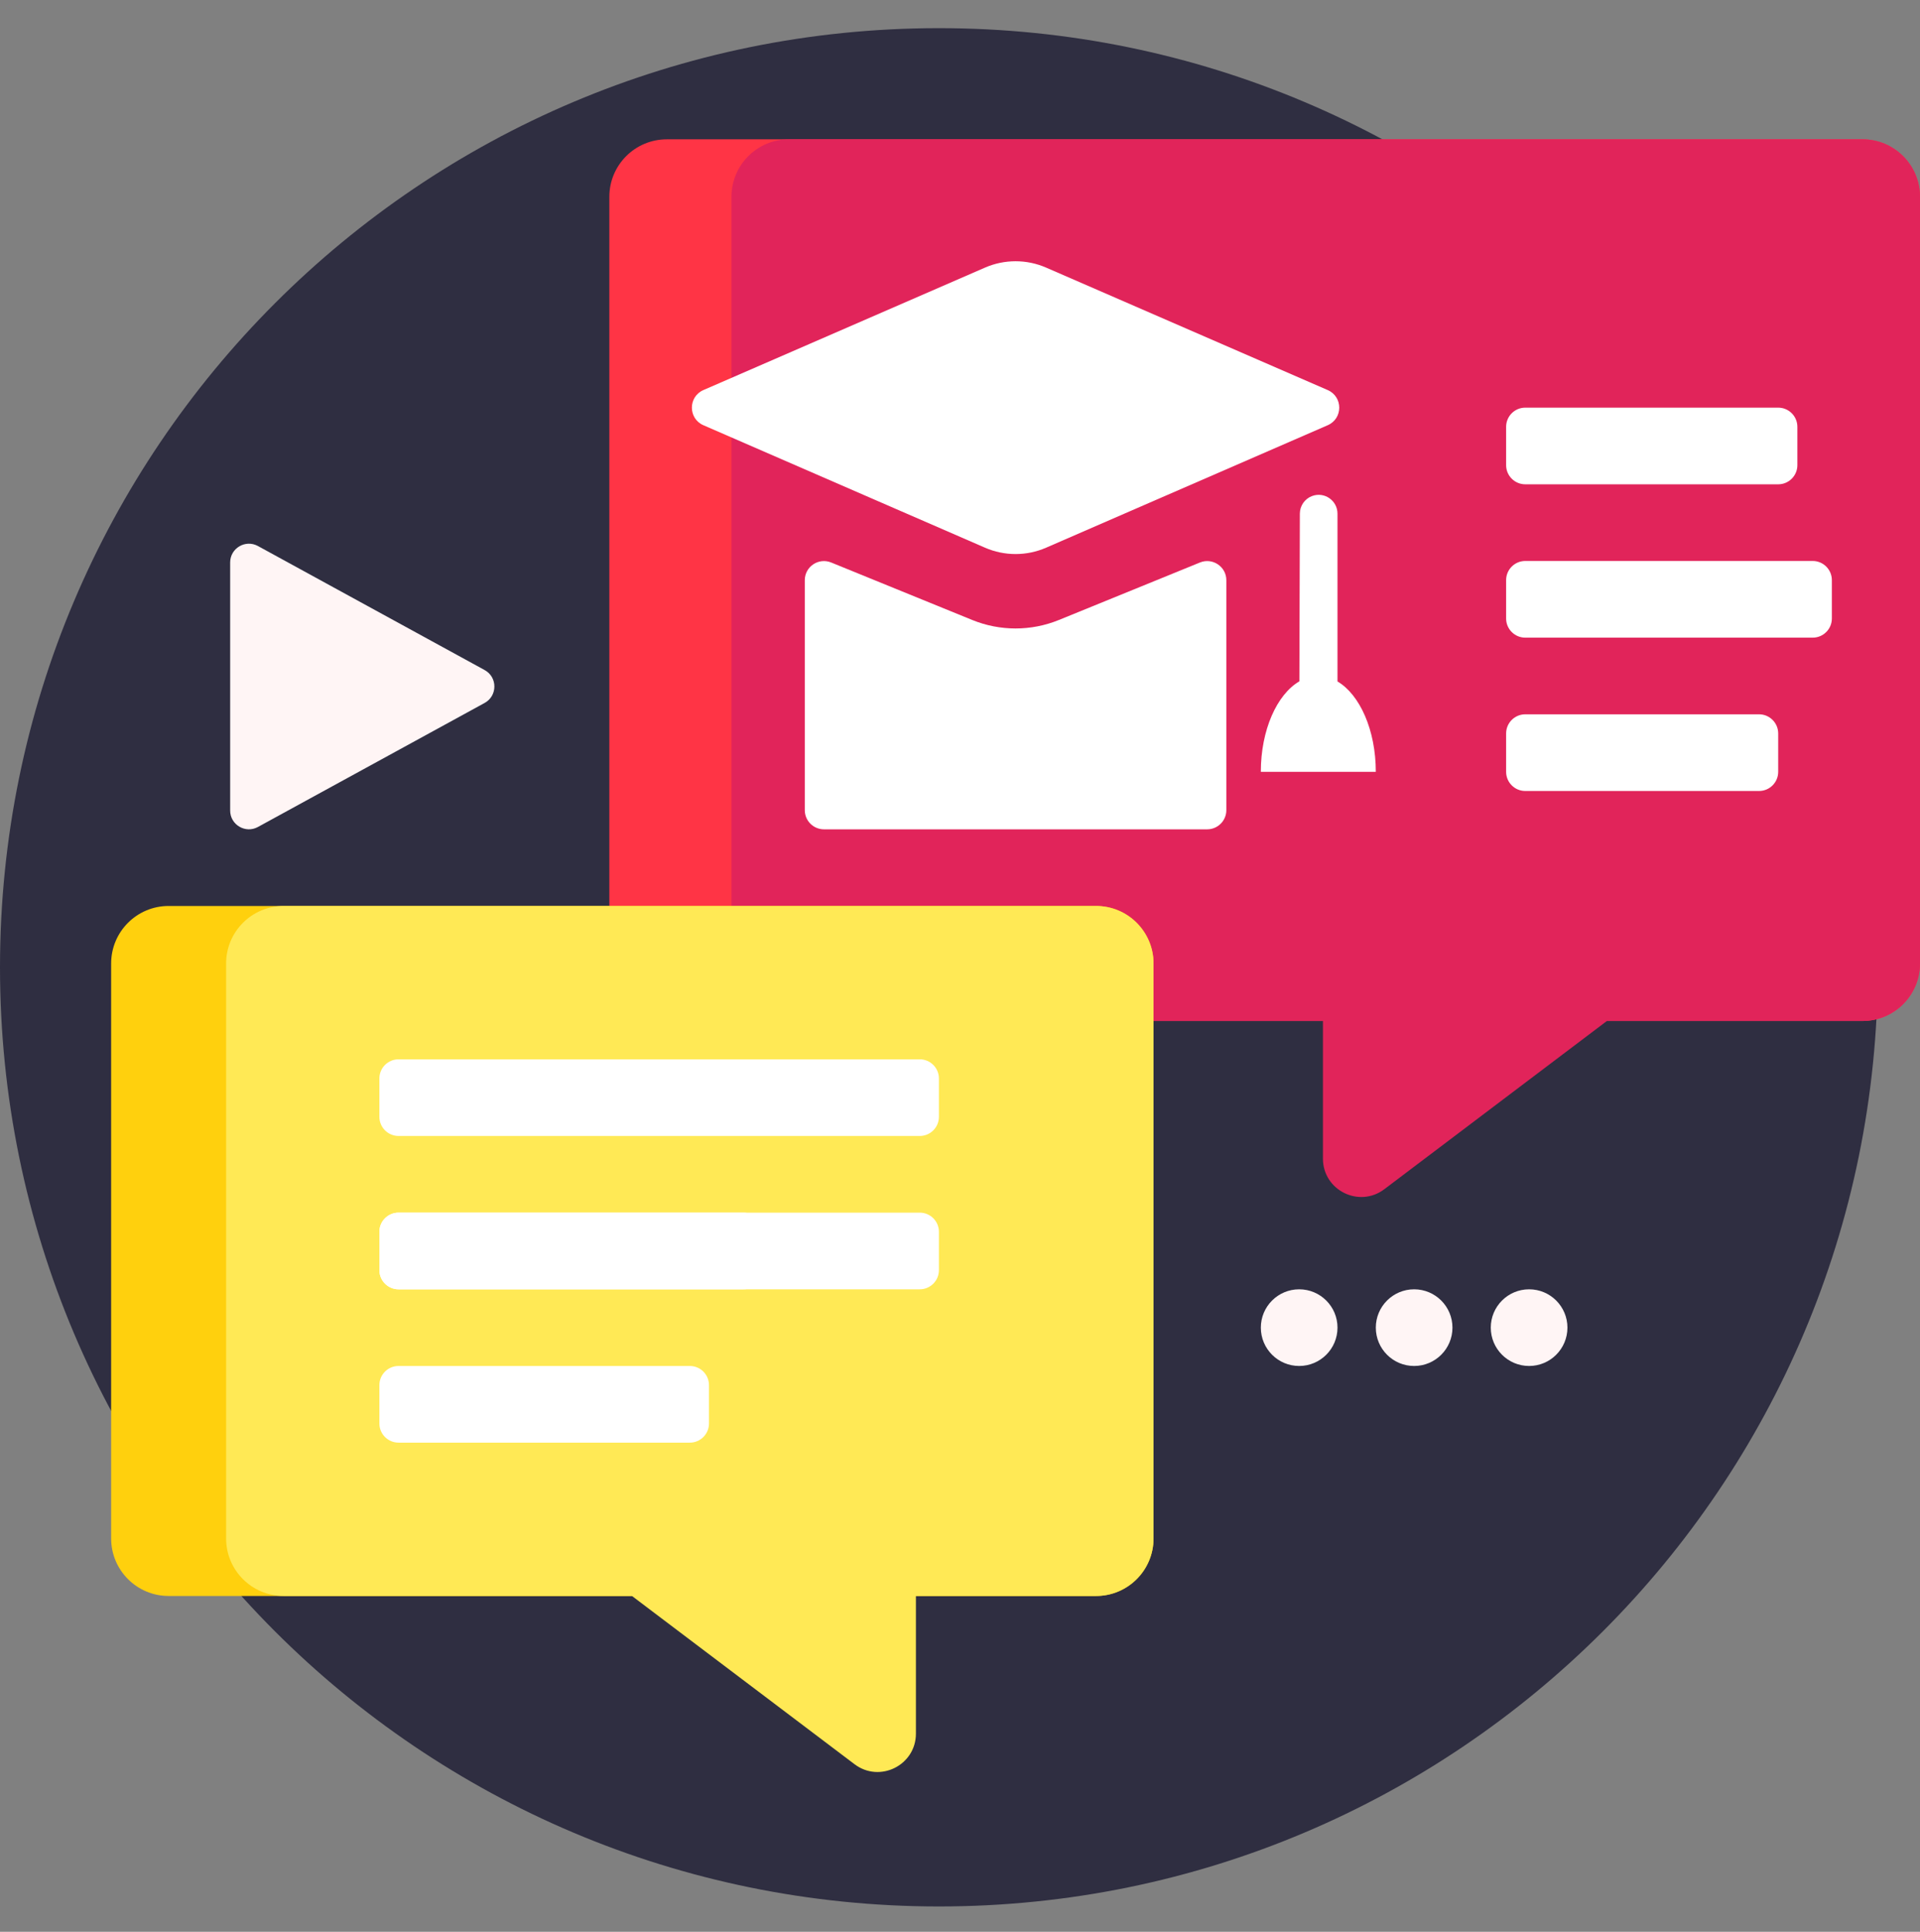
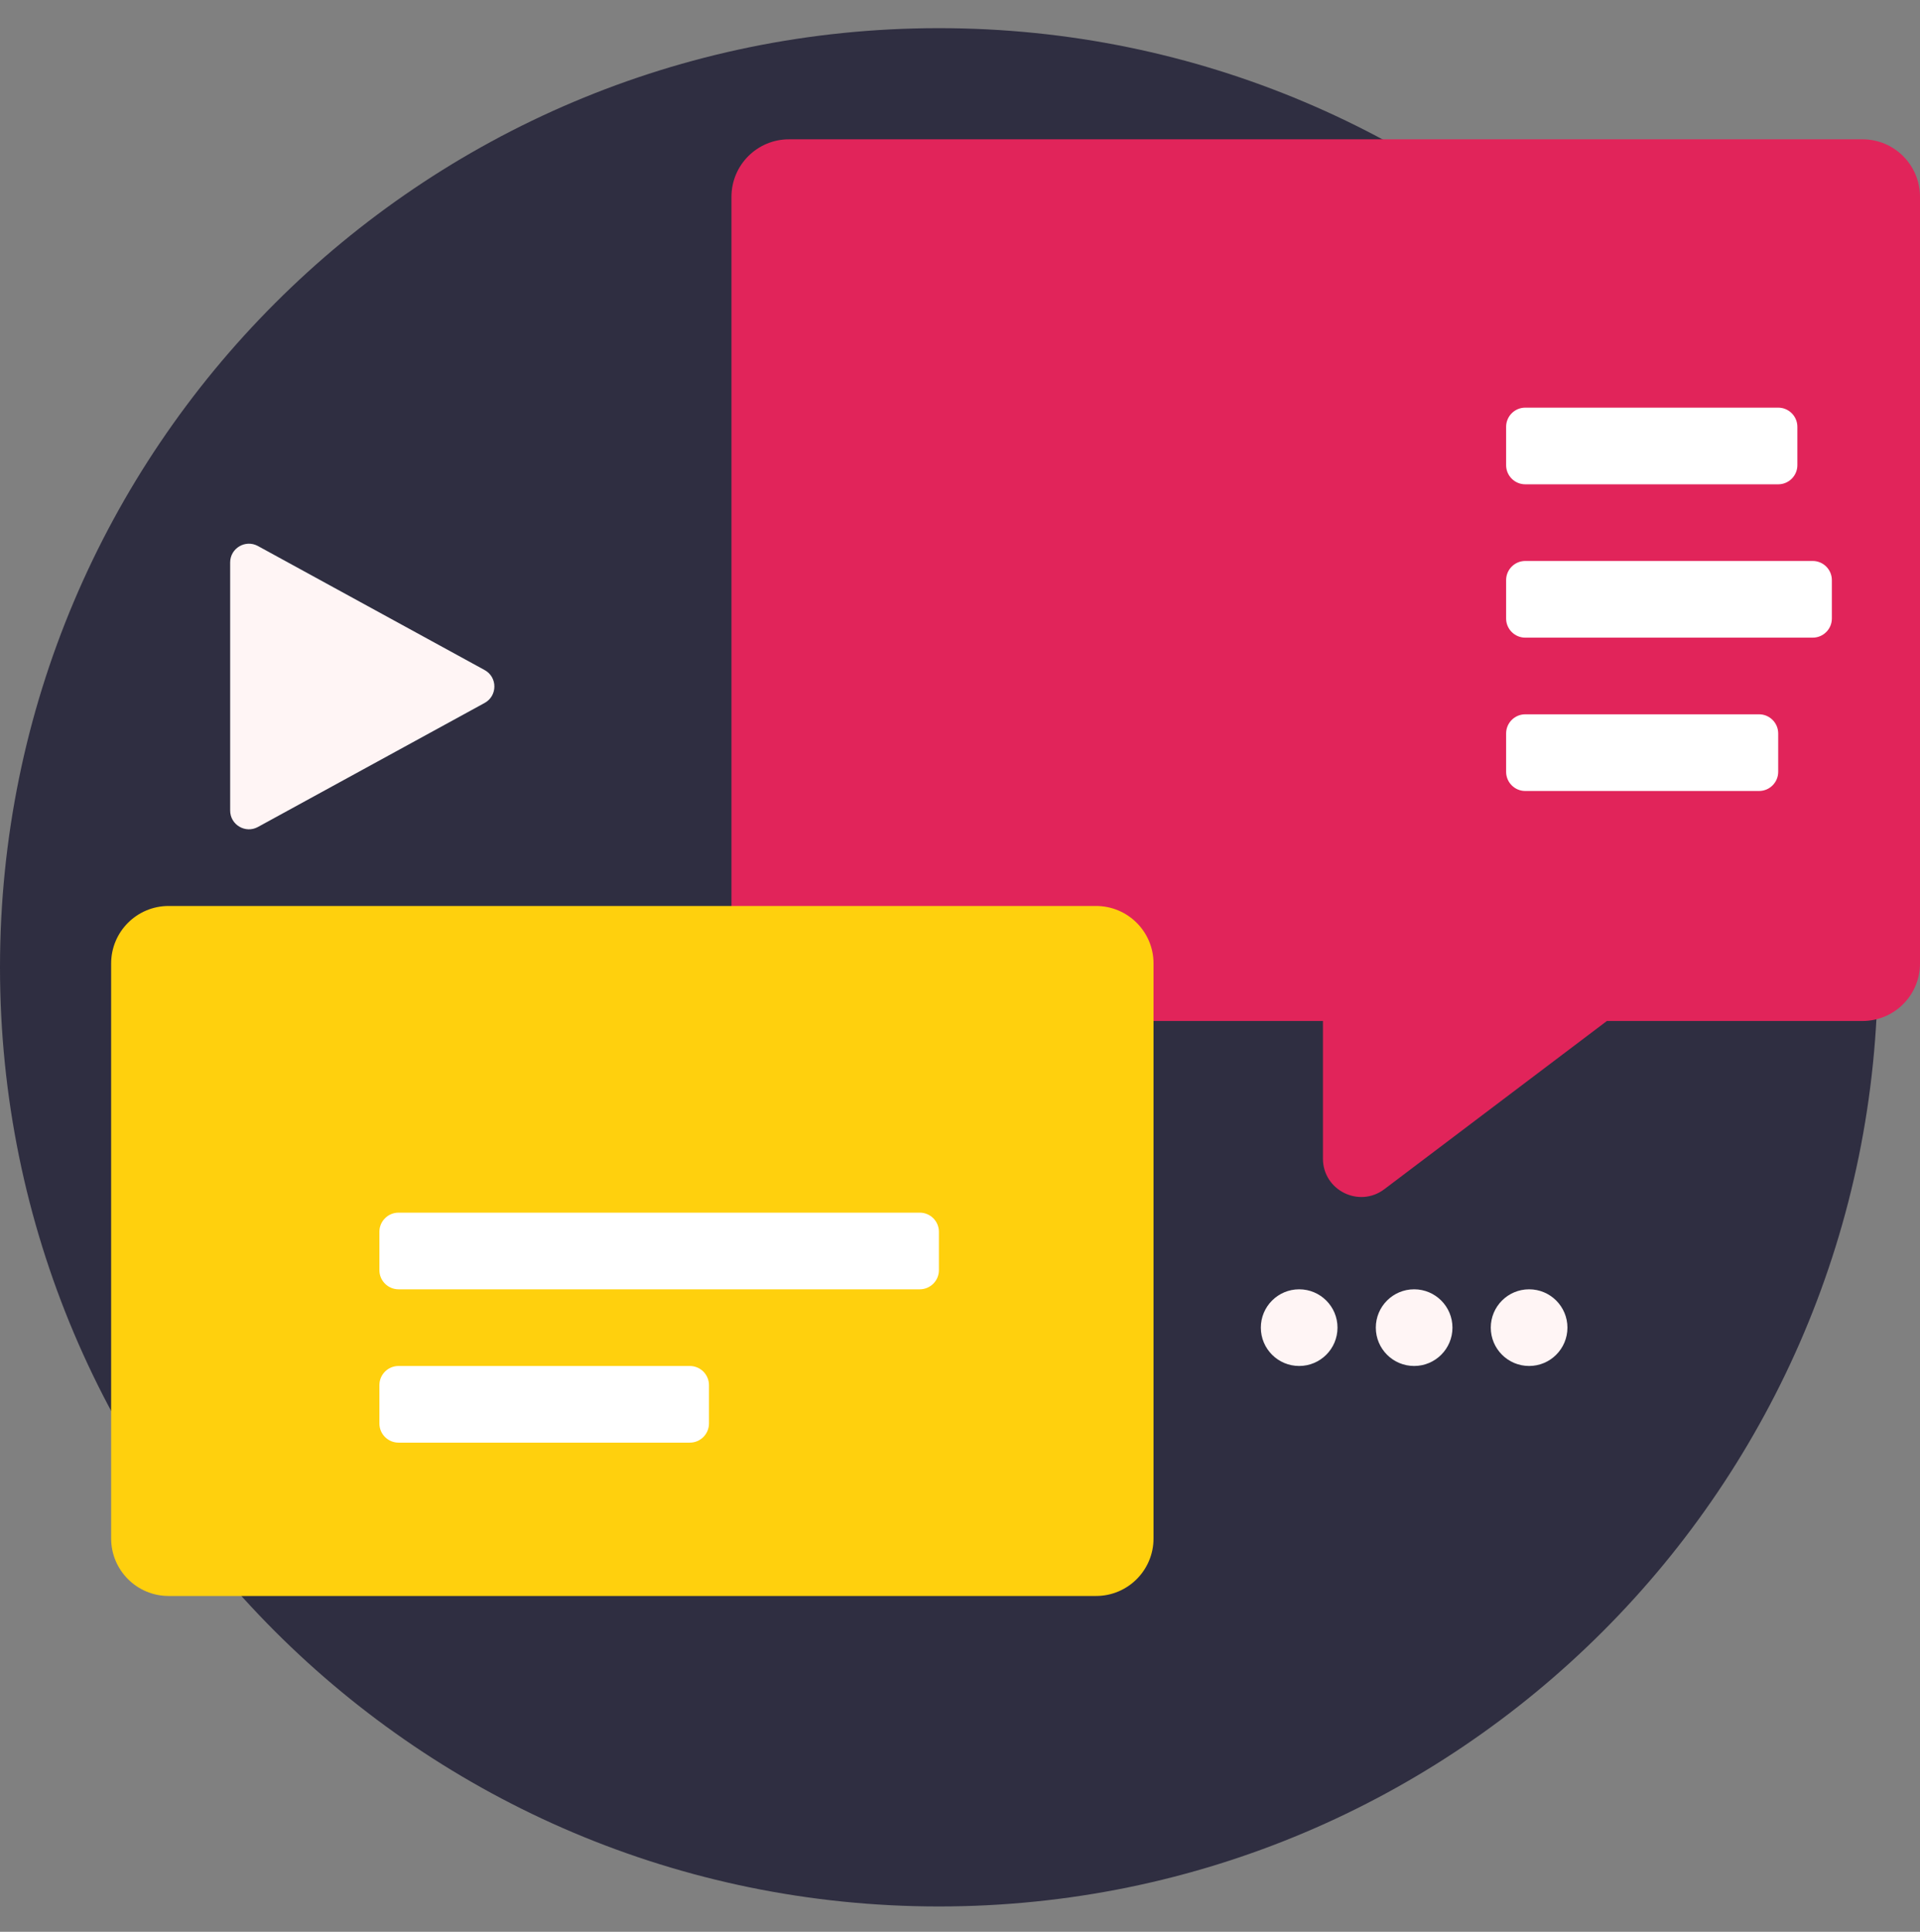
<svg xmlns="http://www.w3.org/2000/svg" width="170" height="171" viewBox="0 0 170 171" fill="none">
  <rect x="0" y="0" width="170" height="171" fill="#808080" stroke="none" />
  <g clip-path="url(#clip0)">
    <path d="M166.267 85.626C166.267 131.54 129.047 168.759 83.134 168.759C37.22 168.759 0 131.54 0 85.626C0 39.712 37.22 2.492 83.134 2.492C129.047 2.492 166.267 39.712 166.267 85.626Z" fill="#2F2E41" />
    <path d="M118.424 117.522C118.424 119.396 116.904 120.916 115.03 120.916C113.157 120.916 111.637 119.396 111.637 117.522C111.637 115.649 113.157 114.129 115.03 114.129C116.904 114.129 118.424 115.649 118.424 117.522ZM125.21 114.129C123.336 114.129 121.817 115.649 121.817 117.522C121.817 119.396 123.336 120.916 125.21 120.916C127.084 120.916 128.603 119.396 128.603 117.522C128.603 115.649 127.084 114.129 125.21 114.129ZM135.39 114.129C133.516 114.129 131.996 115.649 131.996 117.522C131.996 119.396 133.516 120.916 135.39 120.916C137.264 120.916 138.783 119.396 138.783 117.522C138.783 115.649 137.264 114.129 135.39 114.129ZM42.909 59.312L22.837 48.333C21.729 47.729 20.379 48.529 20.379 49.791V71.748C20.379 73.009 21.729 73.809 22.837 73.204L42.909 62.225C44.061 61.596 44.061 59.941 42.909 59.312Z" fill="#FFF5F5" />
-     <path d="M164.91 90.377H59.042C56.231 90.377 53.952 88.098 53.952 85.286V17.422C53.952 14.611 56.231 12.332 59.042 12.332H164.91C167.721 12.332 170 14.611 170 17.422V85.286C170 88.098 167.721 90.377 164.91 90.377Z" fill="#FF3445" />
    <path d="M170 17.422V85.286C170 88.098 167.722 90.377 164.911 90.377H142.278L122.573 105.267C120.338 106.957 117.135 105.362 117.135 102.561V90.377H69.854C67.043 90.377 64.765 88.098 64.765 85.286V17.422C64.765 14.611 67.043 12.332 69.854 12.332H164.911C167.722 12.332 170 14.611 170 17.422Z" fill="#E1245A" />
    <path d="M133.354 41.175V37.782C133.354 36.844 134.114 36.084 135.05 36.084H157.445C158.382 36.084 159.142 36.844 159.142 37.782V41.175C159.142 42.111 158.382 42.871 157.445 42.871H135.05C134.114 42.871 133.354 42.111 133.354 41.175ZM160.5 49.657H135.05C134.114 49.657 133.354 50.417 133.354 51.354V54.748C133.354 55.685 134.114 56.445 135.05 56.445H160.5C161.436 56.445 162.196 55.685 162.196 54.748V51.354C162.196 50.417 161.436 49.657 160.5 49.657ZM155.749 63.23H135.05C134.114 63.23 133.354 63.99 133.354 64.927V68.32C133.354 69.258 134.114 70.018 135.05 70.018H155.749C156.685 70.018 157.445 69.258 157.445 68.32V64.927C157.445 63.99 156.685 63.23 155.749 63.23Z" fill="white" />
-     <path d="M87.214 48.481L62.28 37.641C60.921 37.049 60.921 35.121 62.28 34.529L87.214 23.689C88.94 22.938 90.9 22.938 92.626 23.689L117.558 34.529C118.919 35.121 118.919 37.049 117.558 37.641L92.626 48.481C90.9 49.232 88.94 49.232 87.214 48.481ZM106.246 49.792L93.761 54.879C91.298 55.883 88.54 55.883 86.079 54.879L73.594 49.792C72.477 49.339 71.257 50.158 71.257 51.363V71.714C71.257 72.651 72.017 73.411 72.953 73.411H106.885C107.823 73.411 108.582 72.651 108.582 71.714V51.363C108.583 50.158 107.361 49.339 106.246 49.792ZM118.423 60.323V45.47C118.423 44.304 117.256 43.498 116.167 43.912C115.521 44.156 115.094 44.774 115.091 45.464L115.049 60.311C113.062 61.467 111.636 64.616 111.636 68.32H121.816C121.816 64.627 120.4 61.487 118.423 60.323Z" fill="white" />
    <path d="M97.047 141.275H14.93C12.12 141.275 9.841 138.996 9.841 136.185V85.286C9.841 82.475 12.12 80.197 14.93 80.197H97.047C99.858 80.197 102.136 82.475 102.136 85.286V136.185C102.136 138.996 99.858 141.275 97.047 141.275Z" fill="#FFD00D" />
-     <path d="M102.136 85.286V136.185C102.136 138.996 99.857 141.275 97.047 141.275H81.097V153.459C81.097 156.26 77.894 157.856 75.659 156.166L55.954 141.275H25.11C22.299 141.275 20.02 138.996 20.02 136.185V85.286C20.02 82.475 22.299 80.197 25.11 80.197H97.047C99.857 80.197 102.136 82.475 102.136 85.286Z" fill="#FFE955" />
    <path d="M83.133 109.039V112.432C83.133 113.369 82.373 114.129 81.437 114.129H35.29C34.352 114.129 33.592 113.369 33.592 112.432V109.039C33.592 108.103 34.352 107.343 35.29 107.343H81.437C82.373 107.343 83.133 108.103 83.133 109.039ZM61.078 120.916H35.29C34.352 120.916 33.592 121.675 33.592 122.612V126.005C33.592 126.942 34.352 127.702 35.29 127.702H61.078C62.014 127.702 62.774 126.942 62.774 126.005V122.612C62.774 121.675 62.014 120.916 61.078 120.916Z" fill="white" />
-     <path d="M83.133 95.466V98.859C83.133 99.797 82.373 100.556 81.437 100.556H35.29C34.352 100.556 33.592 99.797 33.592 98.859V95.466C33.592 94.53 34.352 93.77 35.29 93.77H81.437C82.373 93.77 83.133 94.53 83.133 95.466ZM65.827 107.343H35.29C34.352 107.343 33.592 108.103 33.592 109.039V112.432C33.592 113.369 34.352 114.129 35.29 114.129H65.827C66.765 114.129 67.525 113.369 67.525 112.432V109.039C67.525 108.103 66.765 107.343 65.827 107.343Z" fill="white" />
  </g>
  <defs>
    <clipPath id="clip0">
      <rect width="170" height="170" fill="white" transform="translate(0 0.5)" />
    </clipPath>
  </defs>
</svg>